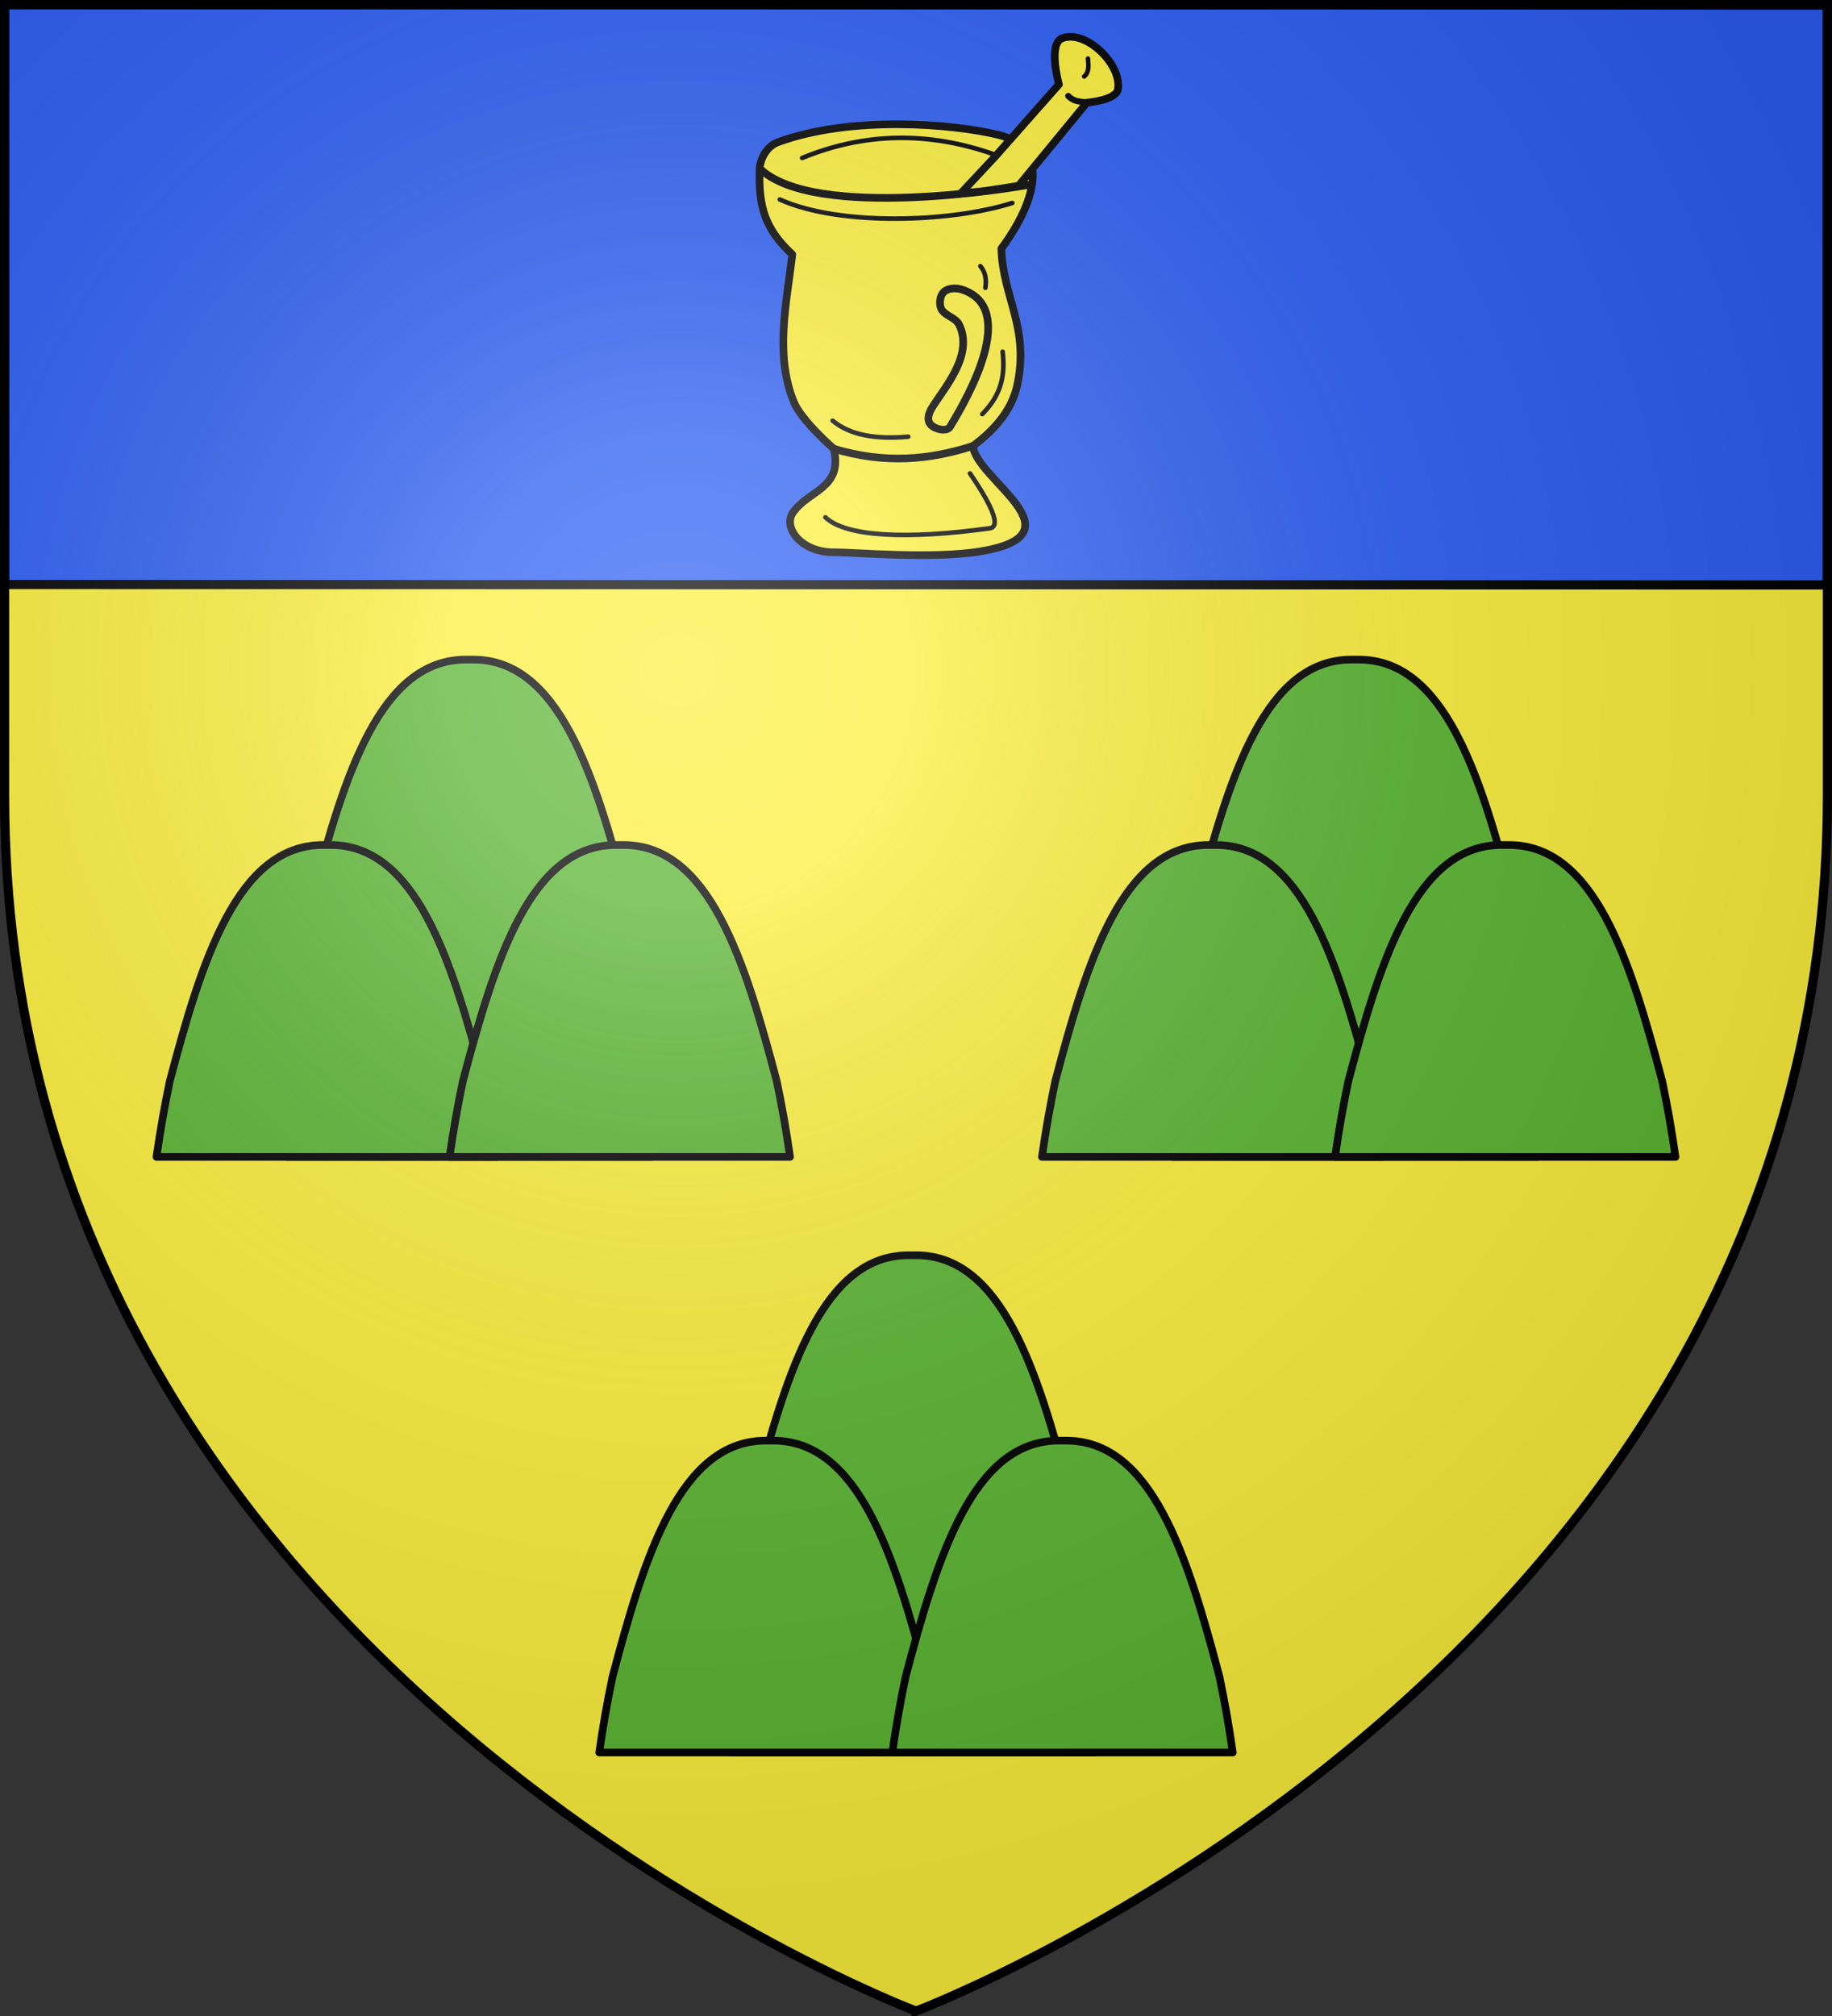
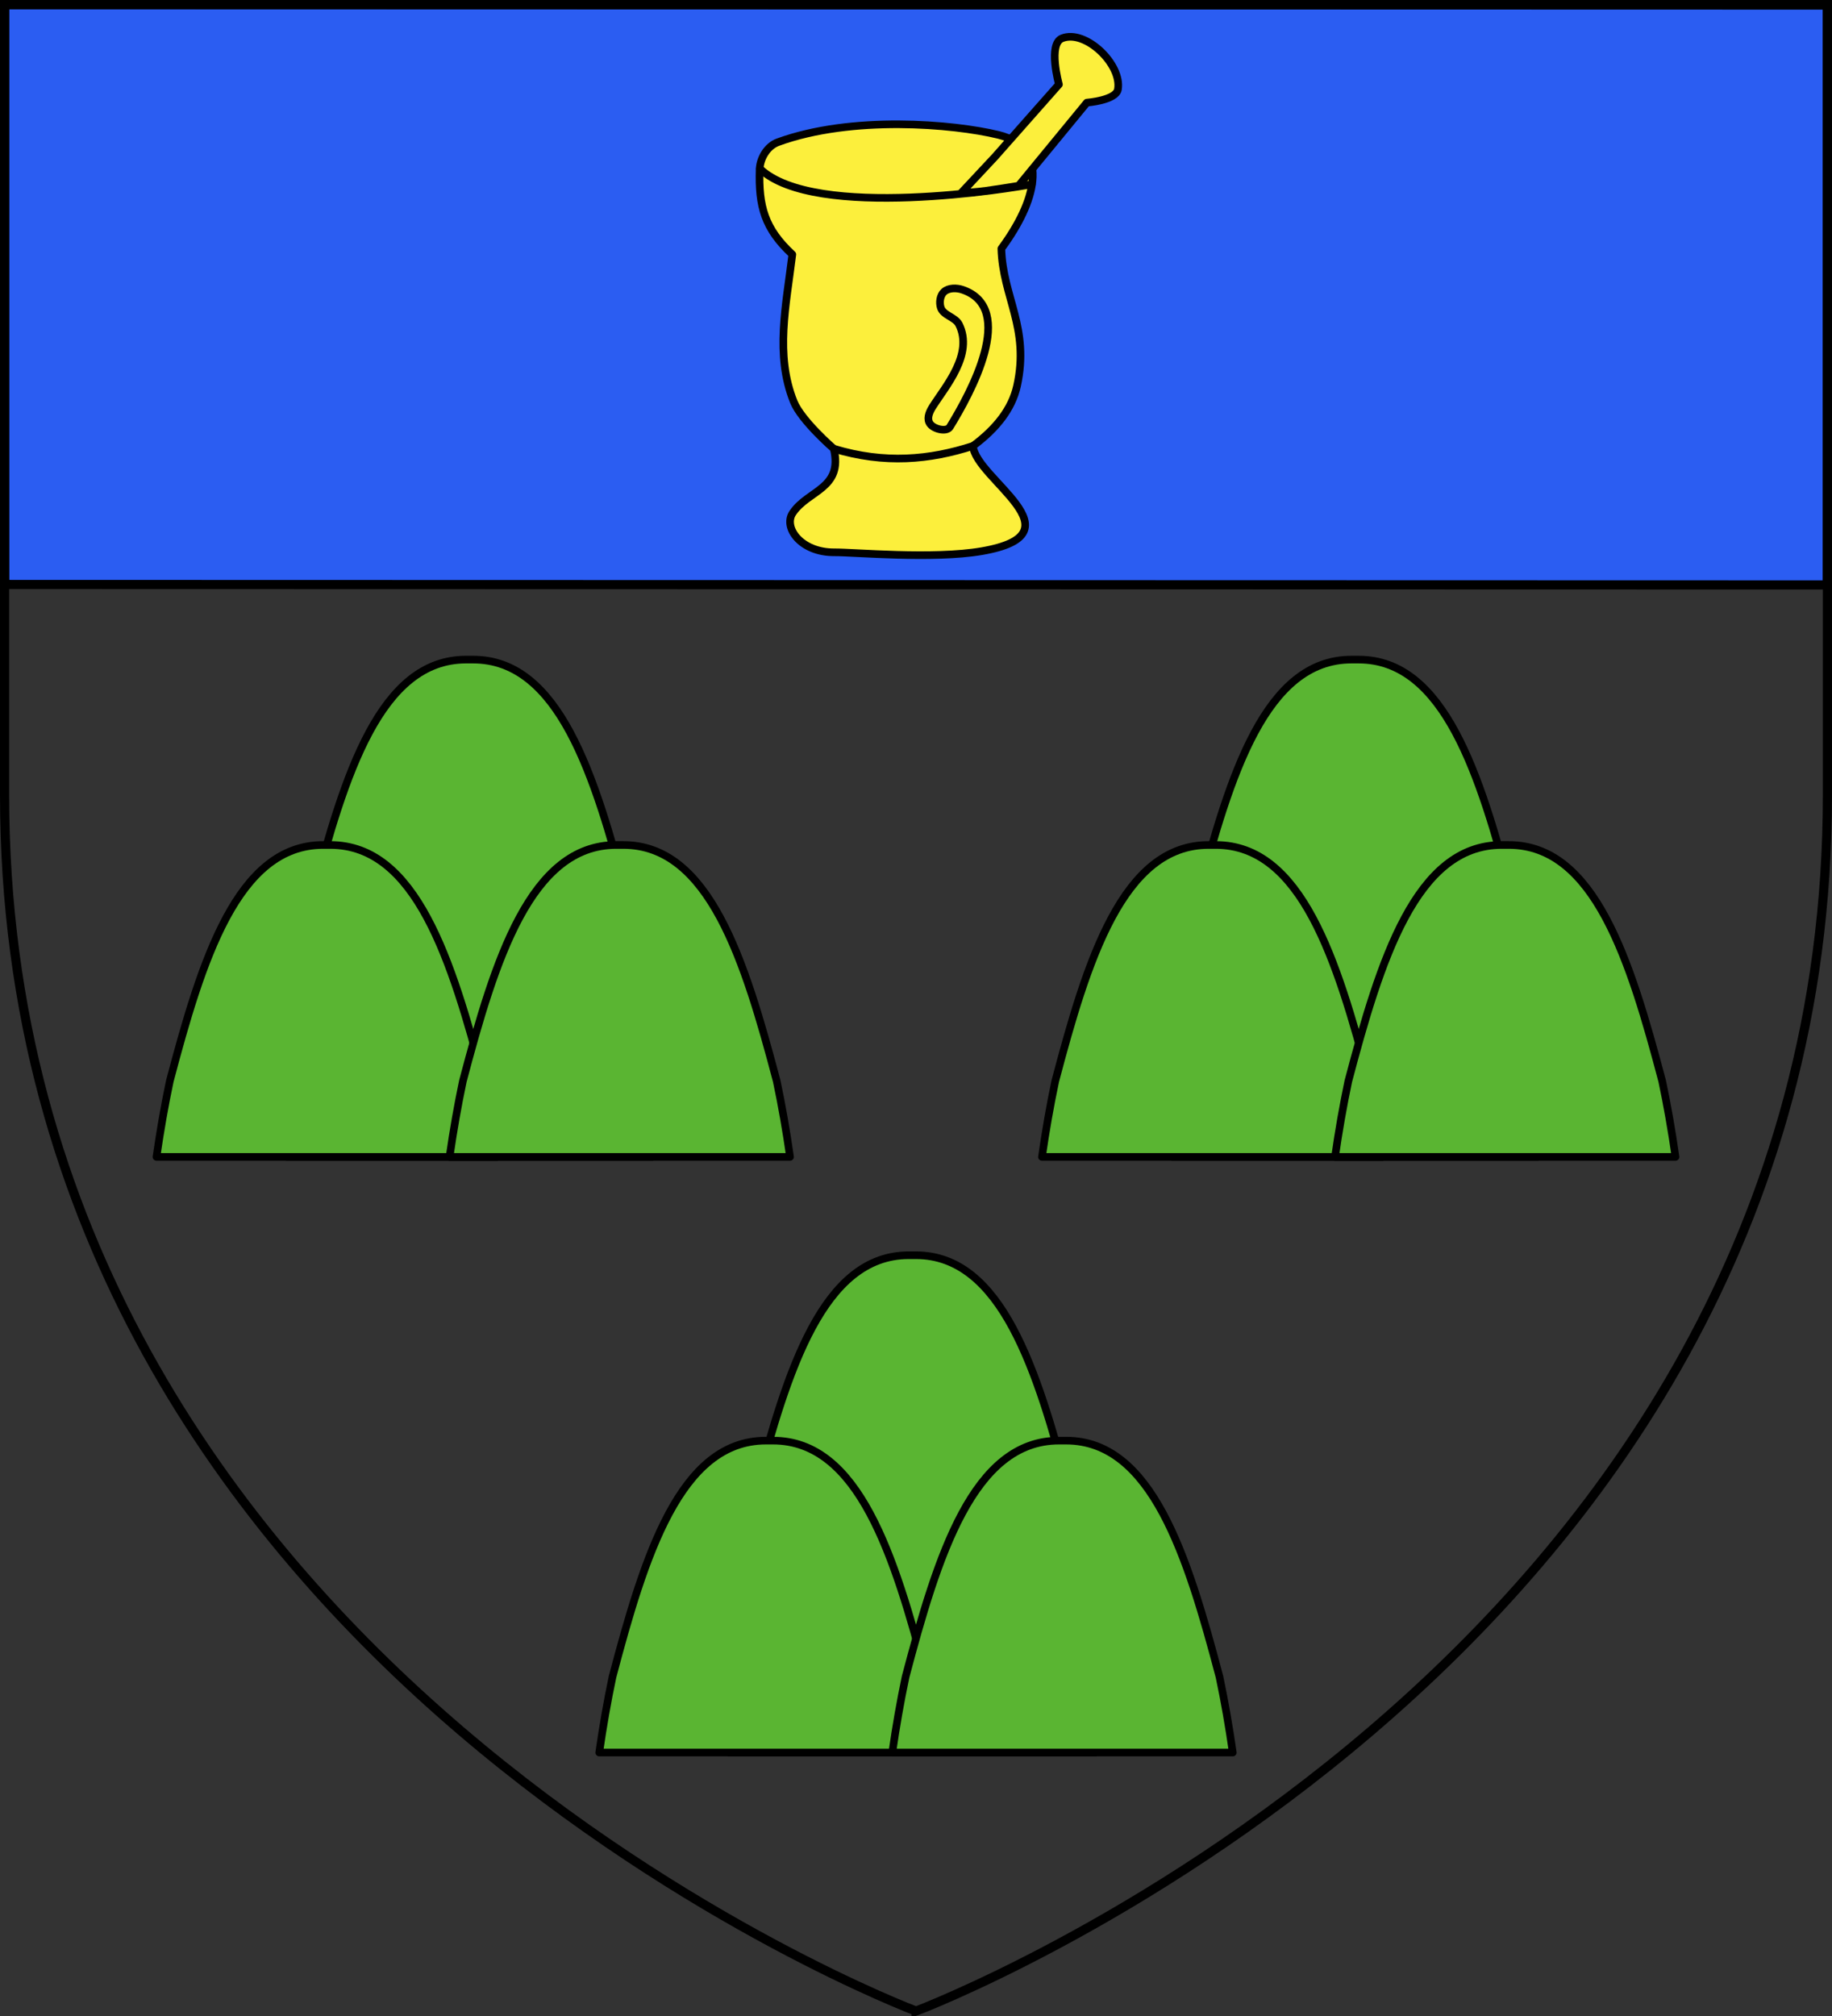
<svg xmlns="http://www.w3.org/2000/svg" xmlns:xlink="http://www.w3.org/1999/xlink" width="600" height="660">
  <rect width="100%" height="100%" fill="#333333" stroke="none" />
  <radialGradient id="c" cx="221.445" cy="226.331" r="300" gradientTransform="matrix(1.353 0 0 1.349 -77.629 -85.747)" gradientUnits="userSpaceOnUse">
    <stop offset="0" stop-color="#fff" stop-opacity=".314" />
    <stop offset=".19" stop-color="#fff" stop-opacity=".251" />
    <stop offset=".6" stop-color="#6b6b6b" stop-opacity=".125" />
    <stop offset="1" stop-opacity=".125" />
  </radialGradient>
-   <path fill="#fcef3c" fill-rule="evenodd" d="M300 658.5s298.5-112.32 298.5-397.772V1.5H1.5v259.228C1.5 546.18 300 658.5 300 658.5" />
  <path fill="#2b5df2" stroke="#000" stroke-width="3" d="m1.5 1.5 597 .153V191.5l-596.997-.153z" />
  <g id="a">
    <path d="M152.706 220.79c-28.087 0-39.766 37.782-50.213 77.313-5.63 26.641-8.869 57.295-8.429 85.499h119.651c.44-28.204-2.8-58.858-8.43-85.499-10.446-39.53-22.125-77.312-50.212-77.312-.393 0-.784-.01-1.17 0h-.027c-.386-.01-.777 0-1.17 0z" style="fill:#5ab532;fill-rule:evenodd;stroke:#000;stroke-width:2.5;stroke-linecap:round;stroke-linejoin:round" transform="translate(-.086 -4.852)" />
    <path d="M105.91 281.483c-28.087 0-39.767 37.782-50.213 77.313-1.684 7.965-3.14 16.295-4.361 24.806H162.85c-1.221-8.511-2.677-16.84-4.36-24.806-10.447-39.531-22.127-77.313-50.214-77.313-.392 0-.783-.01-1.17 0h-.026c-.387-.01-.778 0-1.17 0z" style="fill:#5ab532;fill-rule:evenodd;stroke:#000;stroke-width:2.5;stroke-linecap:round;stroke-linejoin:round" transform="translate(-.086 -4.852)" />
    <path d="M201.896 281.483c-28.087 0-39.767 37.782-50.213 77.313-1.684 7.965-3.14 16.295-4.361 24.806h111.514c-1.221-8.511-2.677-16.84-4.36-24.806-10.447-39.531-22.126-77.313-50.214-77.313-.392 0-.783-.01-1.17 0h-.026c-.386-.01-.777 0-1.17 0z" style="fill:#5ab532;fill-rule:evenodd;stroke:#000;stroke-width:2.5;stroke-linecap:round;stroke-linejoin:round" transform="translate(-.086 -4.852)" />
  </g>
  <g stroke="#000" stroke-linecap="round" stroke-linejoin="round">
    <g stroke-width="2.5">
      <path fill="#fcef3c" d="M248.793 55.421c-.394 12.142 1.635 19.47 10.703 27.88-2.03 16.744-5.711 32.808.443 48.176 2.51 6.264 13.128 15.423 13.128 15.423 3.112 13.163-8.34 13.466-13.436 21.017-3.204 4.746 2.638 12.987 13.653 12.901 6.261-.048 32.387 2.353 48.232-.375 33.285-5.73-2.132-23.711-2.841-34.45 7.672-5.691 12.763-12.168 14.42-19.649 4.216-19.048-4.705-29.064-5.138-44.96 5.838-7.91 9.51-15.628 10.179-22.027.777-7.443-2.508-13.102-11.173-15.207-14.762-3.585-48.005-6.445-72.21 2.408-3.499 1.28-5.845 5.306-5.96 8.863z" />
      <g fill="none">
        <path d="M273.067 146.9c16.694 5.069 31.427 3.679 45.608-.908M314.086 106.225c4.856 9.769-4.412 20.233-8.706 27.032-1.266 2.004-1.867 4.049-.748 5.54 1.307 1.744 5.41 2.706 6.467.985 6.728-10.952 22.084-38.841 4.13-44.931-1.928-.654-4.568-.675-6.067.7-1.296 1.19-1.592 3.496-1.05 5.17.833 2.574 4.766 3.073 5.974 5.504M248.874 55.227c17.968 17.121 83.4 6.258 89.071 5.08" />
      </g>
      <path fill="#fcef3c" d="m325.885 51.307 20.924-23.662s-3.668-13.217 1.017-15.097c7.667-3.077 19.686 8.555 18.309 16.694-.615 3.634-10.172 4.355-10.172 4.355l-22.377 27.219c-7.18 1.137-14.862 2.491-18.599 2.141z" />
    </g>
    <g fill="none">
-       <path stroke-width="2" d="M356.835 33.597c-2.404-.328-4.933-.039-6.975-2.178" />
      <g stroke-width="1.5">
-         <path d="M272.7 137.73c5.766 4.817 14.344 6.162 24.763 5.236M270.317 169.354c6.728 6.423 26.892 7.325 53.838 3.592 4.928-.682-2.682-12.408-6.473-17.963M321.073 87.132c1.601 1.834 2.078 4.231 1.644 7.083M328.368 115.155c.77 6.81.116 13.618-6.678 20.427M262.713 51.718c20.285-8.327 41.364-8.848 63.292-1.026M255.419 65.316c19.777 8.894 56.263 7.428 76.125 1.132M356.315 19.179c.17 2.192.464 4.456-1.233 5.85" />
-       </g>
+         </g>
    </g>
  </g>
  <use xlink:href="#a" width="100%" height="100%" transform="translate(290)" />
  <use xlink:href="#a" width="100%" height="100%" transform="translate(145 195)" />
-   <path fill="url(#c)" fill-rule="evenodd" d="M300 658.5s298.5-112.32 298.5-397.772V1.5H1.5v259.228C1.5 546.18 300 658.5 300 658.5" />
  <path fill="none" stroke="#000" stroke-width="3" d="M300 658.397S1.5 545.98 1.5 260.278V1.5h597v258.778c0 285.7-298.5 398.12-298.5 398.12z" />
</svg>